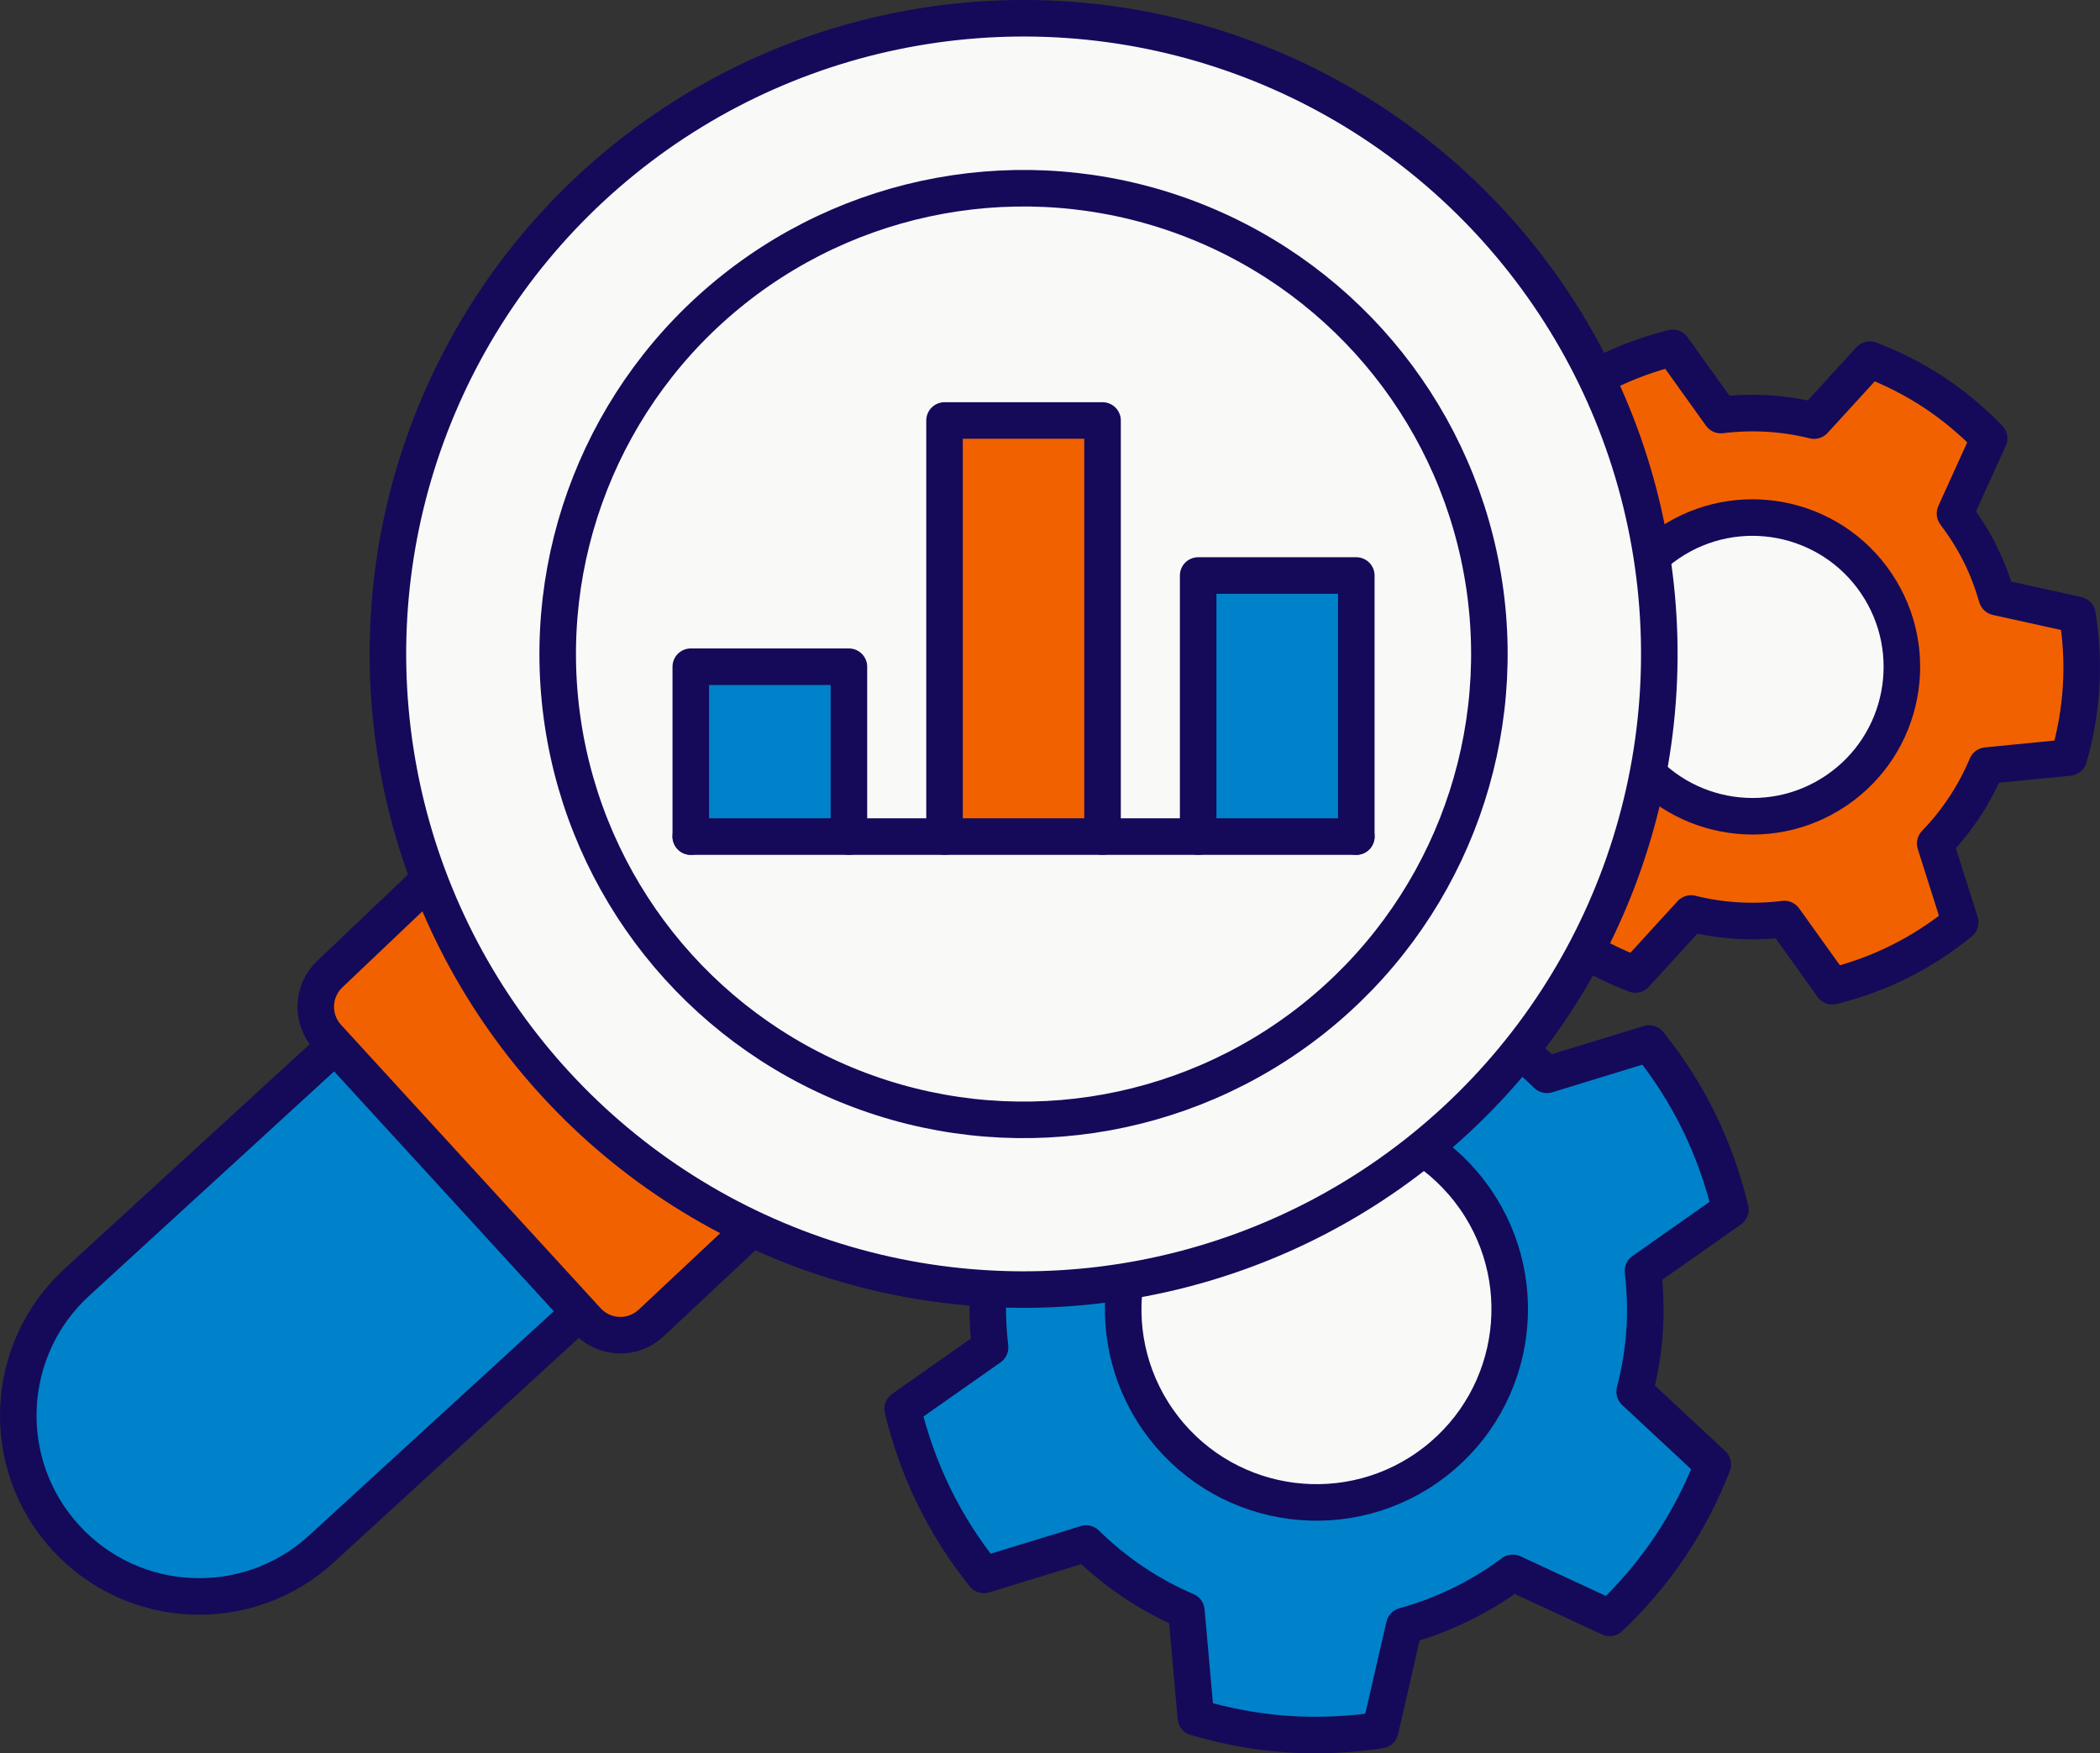
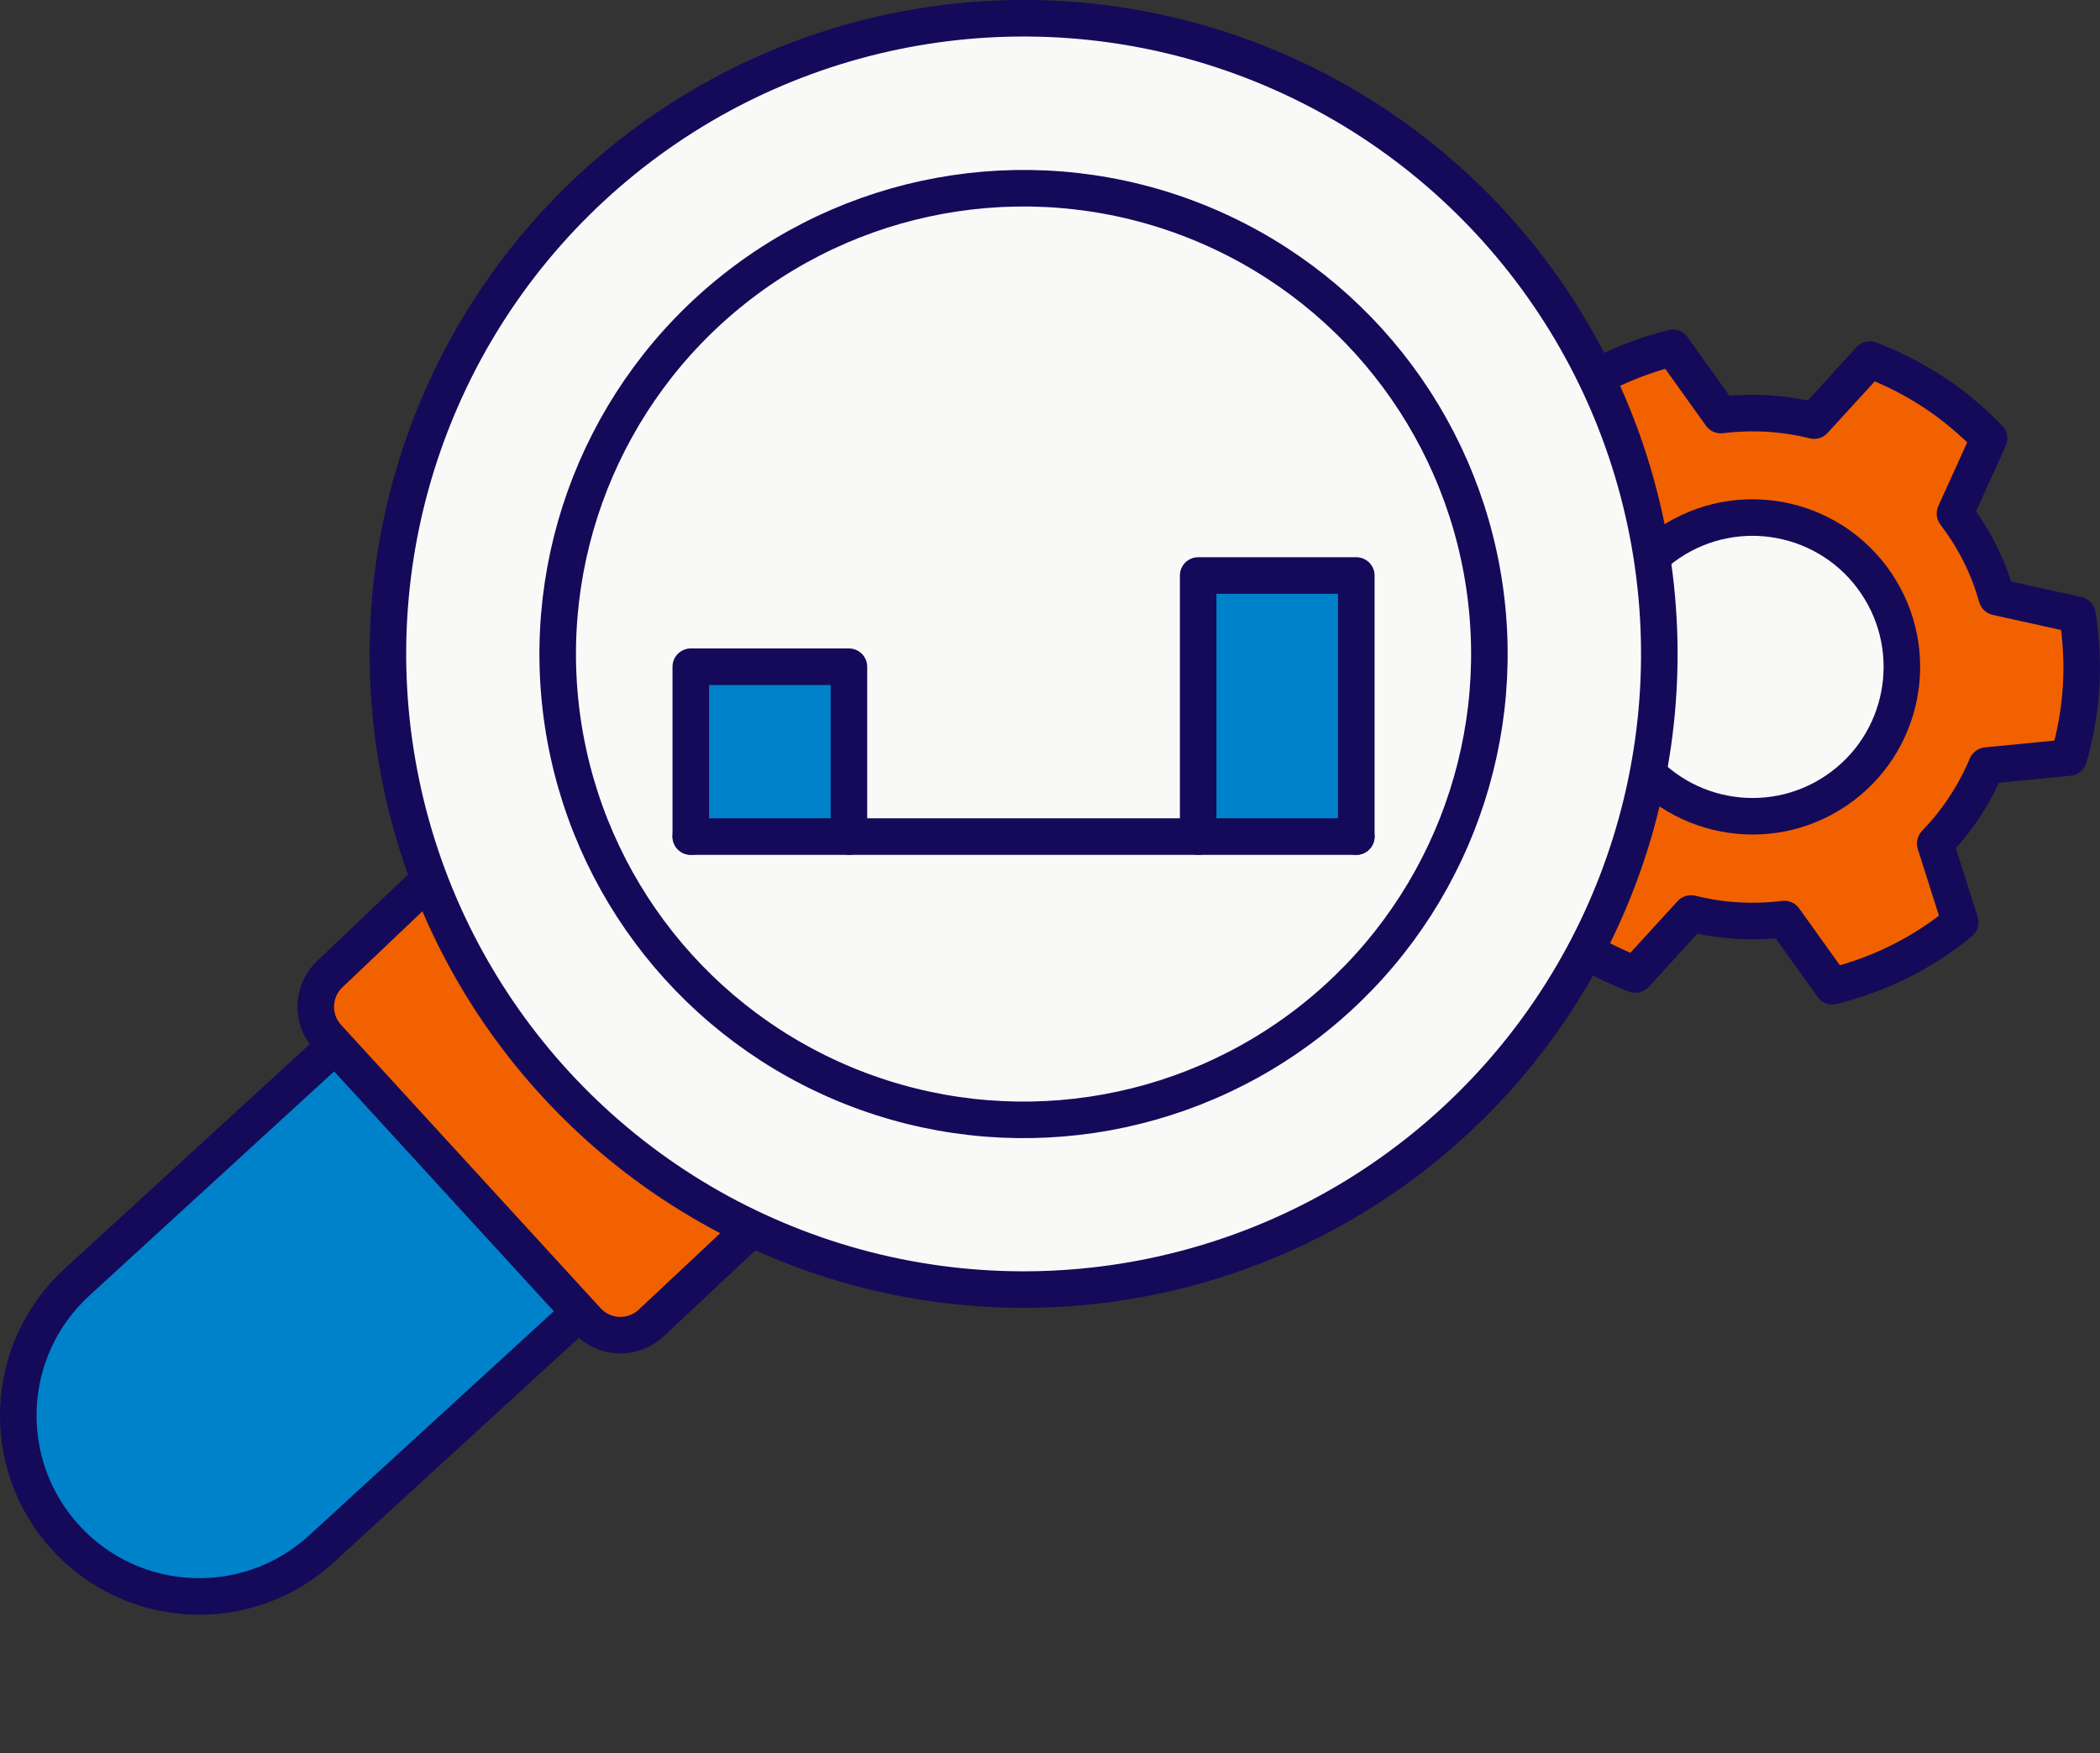
<svg xmlns="http://www.w3.org/2000/svg" id="Layer_2" data-name="Layer 2" viewBox="0 0 310.33 259.1">
  <rect x="0" y="0" width="310.33" height="259.1" fill="#333333" stroke="none" />
  <defs>
    <style>
      .cls-1 {
        fill: #0082ca;
      }

      .cls-1, .cls-2, .cls-3, .cls-4 {
        stroke: #140a59;
        stroke-linecap: round;
        stroke-linejoin: round;
        stroke-width: 5.4px;
      }

      .cls-2 {
        fill: none;
      }

      .cls-3 {
        fill: #f26100;
      }

      .cls-4 {
        fill: #f9f9f8;
      }
    </style>
  </defs>
  <g id="Layer_1-2" data-name="Layer 1">
    <g>
      <g>
-         <path class="cls-1" d="M243.03,196.8c.21-3.05.1-6.04-.24-8.97l12.92-9.08c-1.06-4.38-2.57-8.72-4.63-12.94-2.06-4.22-4.57-8.07-7.38-11.6l-15.1,4.63c-4.24-4.17-9.25-7.56-14.82-9.96l-1.4-15.74c-4.33-1.27-8.84-2.14-13.52-2.46-4.69-.32-9.27-.08-13.73.59l-3.54,15.4c-5.85,1.62-11.27,4.29-16.04,7.84l-14.32-6.65c-3.27,3.11-6.27,6.58-8.89,10.48-2.62,3.9-4.71,7.99-6.35,12.19l11.55,10.76c-.74,2.86-1.26,5.81-1.47,8.86s-.1,6.04.24,8.97l-12.92,9.08c1.06,4.38,2.57,8.72,4.63,12.94,2.06,4.22,4.57,8.07,7.38,11.6l15.1-4.63c4.24,4.17,9.25,7.56,14.82,9.96l1.4,15.74c4.33,1.27,8.84,2.14,13.52,2.46,4.68.32,9.27.08,13.73-.59l3.54-15.4c5.85-1.62,11.27-4.29,16.04-7.84l14.32,6.65c3.27-3.11,6.27-6.58,8.89-10.48,2.62-3.9,4.71-7.99,6.35-12.19l-11.55-10.76c.74-2.86,1.26-5.81,1.47-8.86Z" />
-         <circle class="cls-4" cx="194.54" cy="193.47" r="28.56" transform="translate(-77.75 159.79) rotate(-37.79)" />
-       </g>
+         </g>
      <g>
        <path class="cls-3" d="M292.58,81.77c-1.06-2.11-2.31-4.06-3.68-5.88l5.04-11.11c-2.43-2.5-5.13-4.8-8.16-6.8-3.03-2-6.21-3.58-9.46-4.83l-8.24,9.01c-4.46-1.11-9.12-1.4-13.78-.82l-7.11-9.93c-3.38.85-6.72,2.04-9.97,3.67-3.25,1.62-6.21,3.58-8.91,5.78l3.69,11.64c-3.26,3.37-5.82,7.28-7.6,11.52l-12.15,1.19c-.96,3.35-1.59,6.84-1.81,10.47-.22,3.62,0,7.17.55,10.61l11.91,2.63c.63,2.19,1.44,4.36,2.5,6.47s2.31,4.06,3.68,5.88l-5.04,11.11c2.42,2.5,5.13,4.8,8.16,6.8,3.03,2,6.21,3.58,9.46,4.83l8.24-9.01c4.46,1.11,9.12,1.4,13.78.82l7.11,9.93c3.38-.85,6.72-2.04,9.97-3.67,3.25-1.62,6.21-3.58,8.91-5.78l-3.69-11.64c3.26-3.37,5.82-7.28,7.6-11.52l12.15-1.19c.96-3.35,1.59-6.84,1.81-10.47.22-3.62,0-7.17-.55-10.61l-11.91-2.63c-.63-2.19-1.44-4.36-2.5-6.47Z" />
        <circle class="cls-4" cx="258.99" cy="98.58" r="22.07" transform="translate(-10.79 161.94) rotate(-34.06)" />
      </g>
      <path class="cls-1" d="M55.57,149l-44.19,40.48c-10.89,9.97-11.63,26.88-1.66,37.77,9.97,10.89,26.88,11.63,37.77,1.66l44.19-40.48" />
      <path class="cls-3" d="M63.42,130l-14.6,13.88c-2.71,2.48-2.89,6.69-.41,9.4l38.36,41.88c2.48,2.71,6.69,2.89,9.4.41l14.92-13.99" />
      <circle class="cls-4" cx="151.26" cy="96.64" r="93.94" transform="translate(-13.25 24.85) rotate(-9)" />
      <circle class="cls-4" cx="151.26" cy="96.64" r="68.84" transform="translate(-12.59 23.35) rotate(-8.47)" />
      <g>
        <polyline class="cls-1" points="125.45 123.63 125.45 98.53 102.08 98.53 102.08 123.63" />
-         <polyline class="cls-3" points="162.93 123.63 162.93 62.14 139.58 62.14 139.58 123.63" />
        <polyline class="cls-1" points="200.43 123.63 200.43 85.05 177.06 85.05 177.06 123.63" />
        <line class="cls-2" x1="200.43" y1="123.63" x2="102.08" y2="123.63" />
      </g>
    </g>
  </g>
</svg>